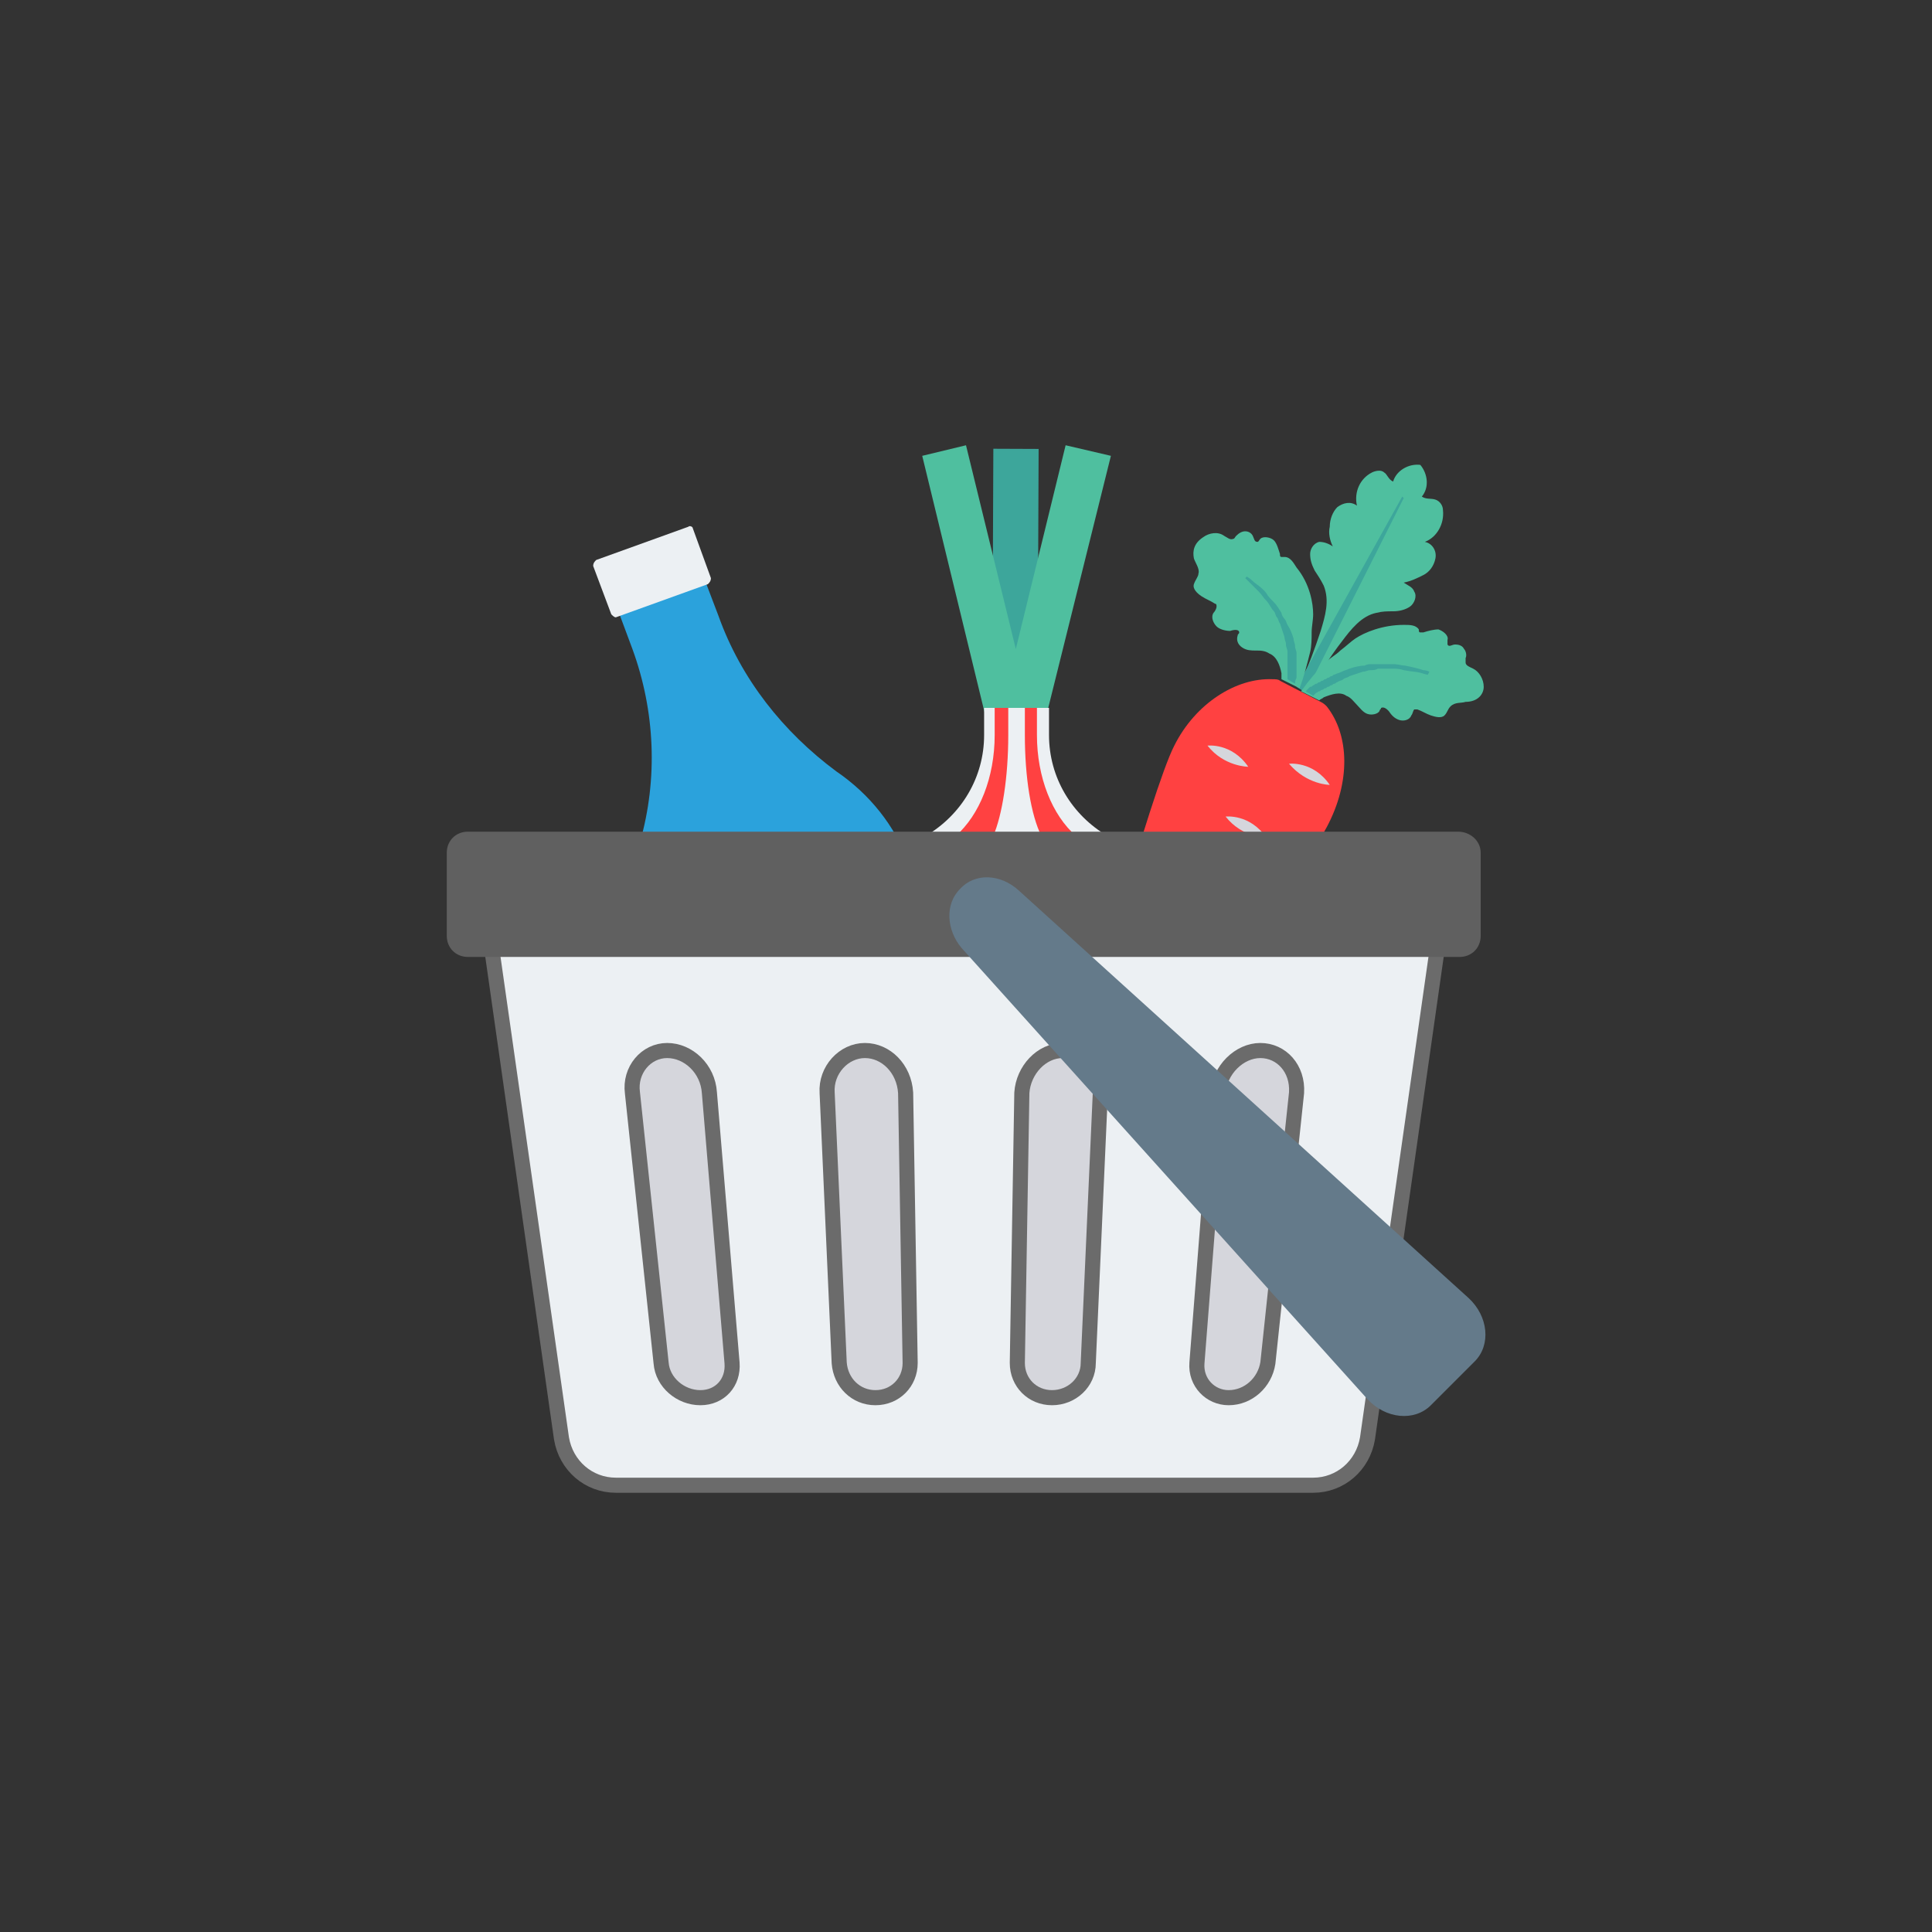
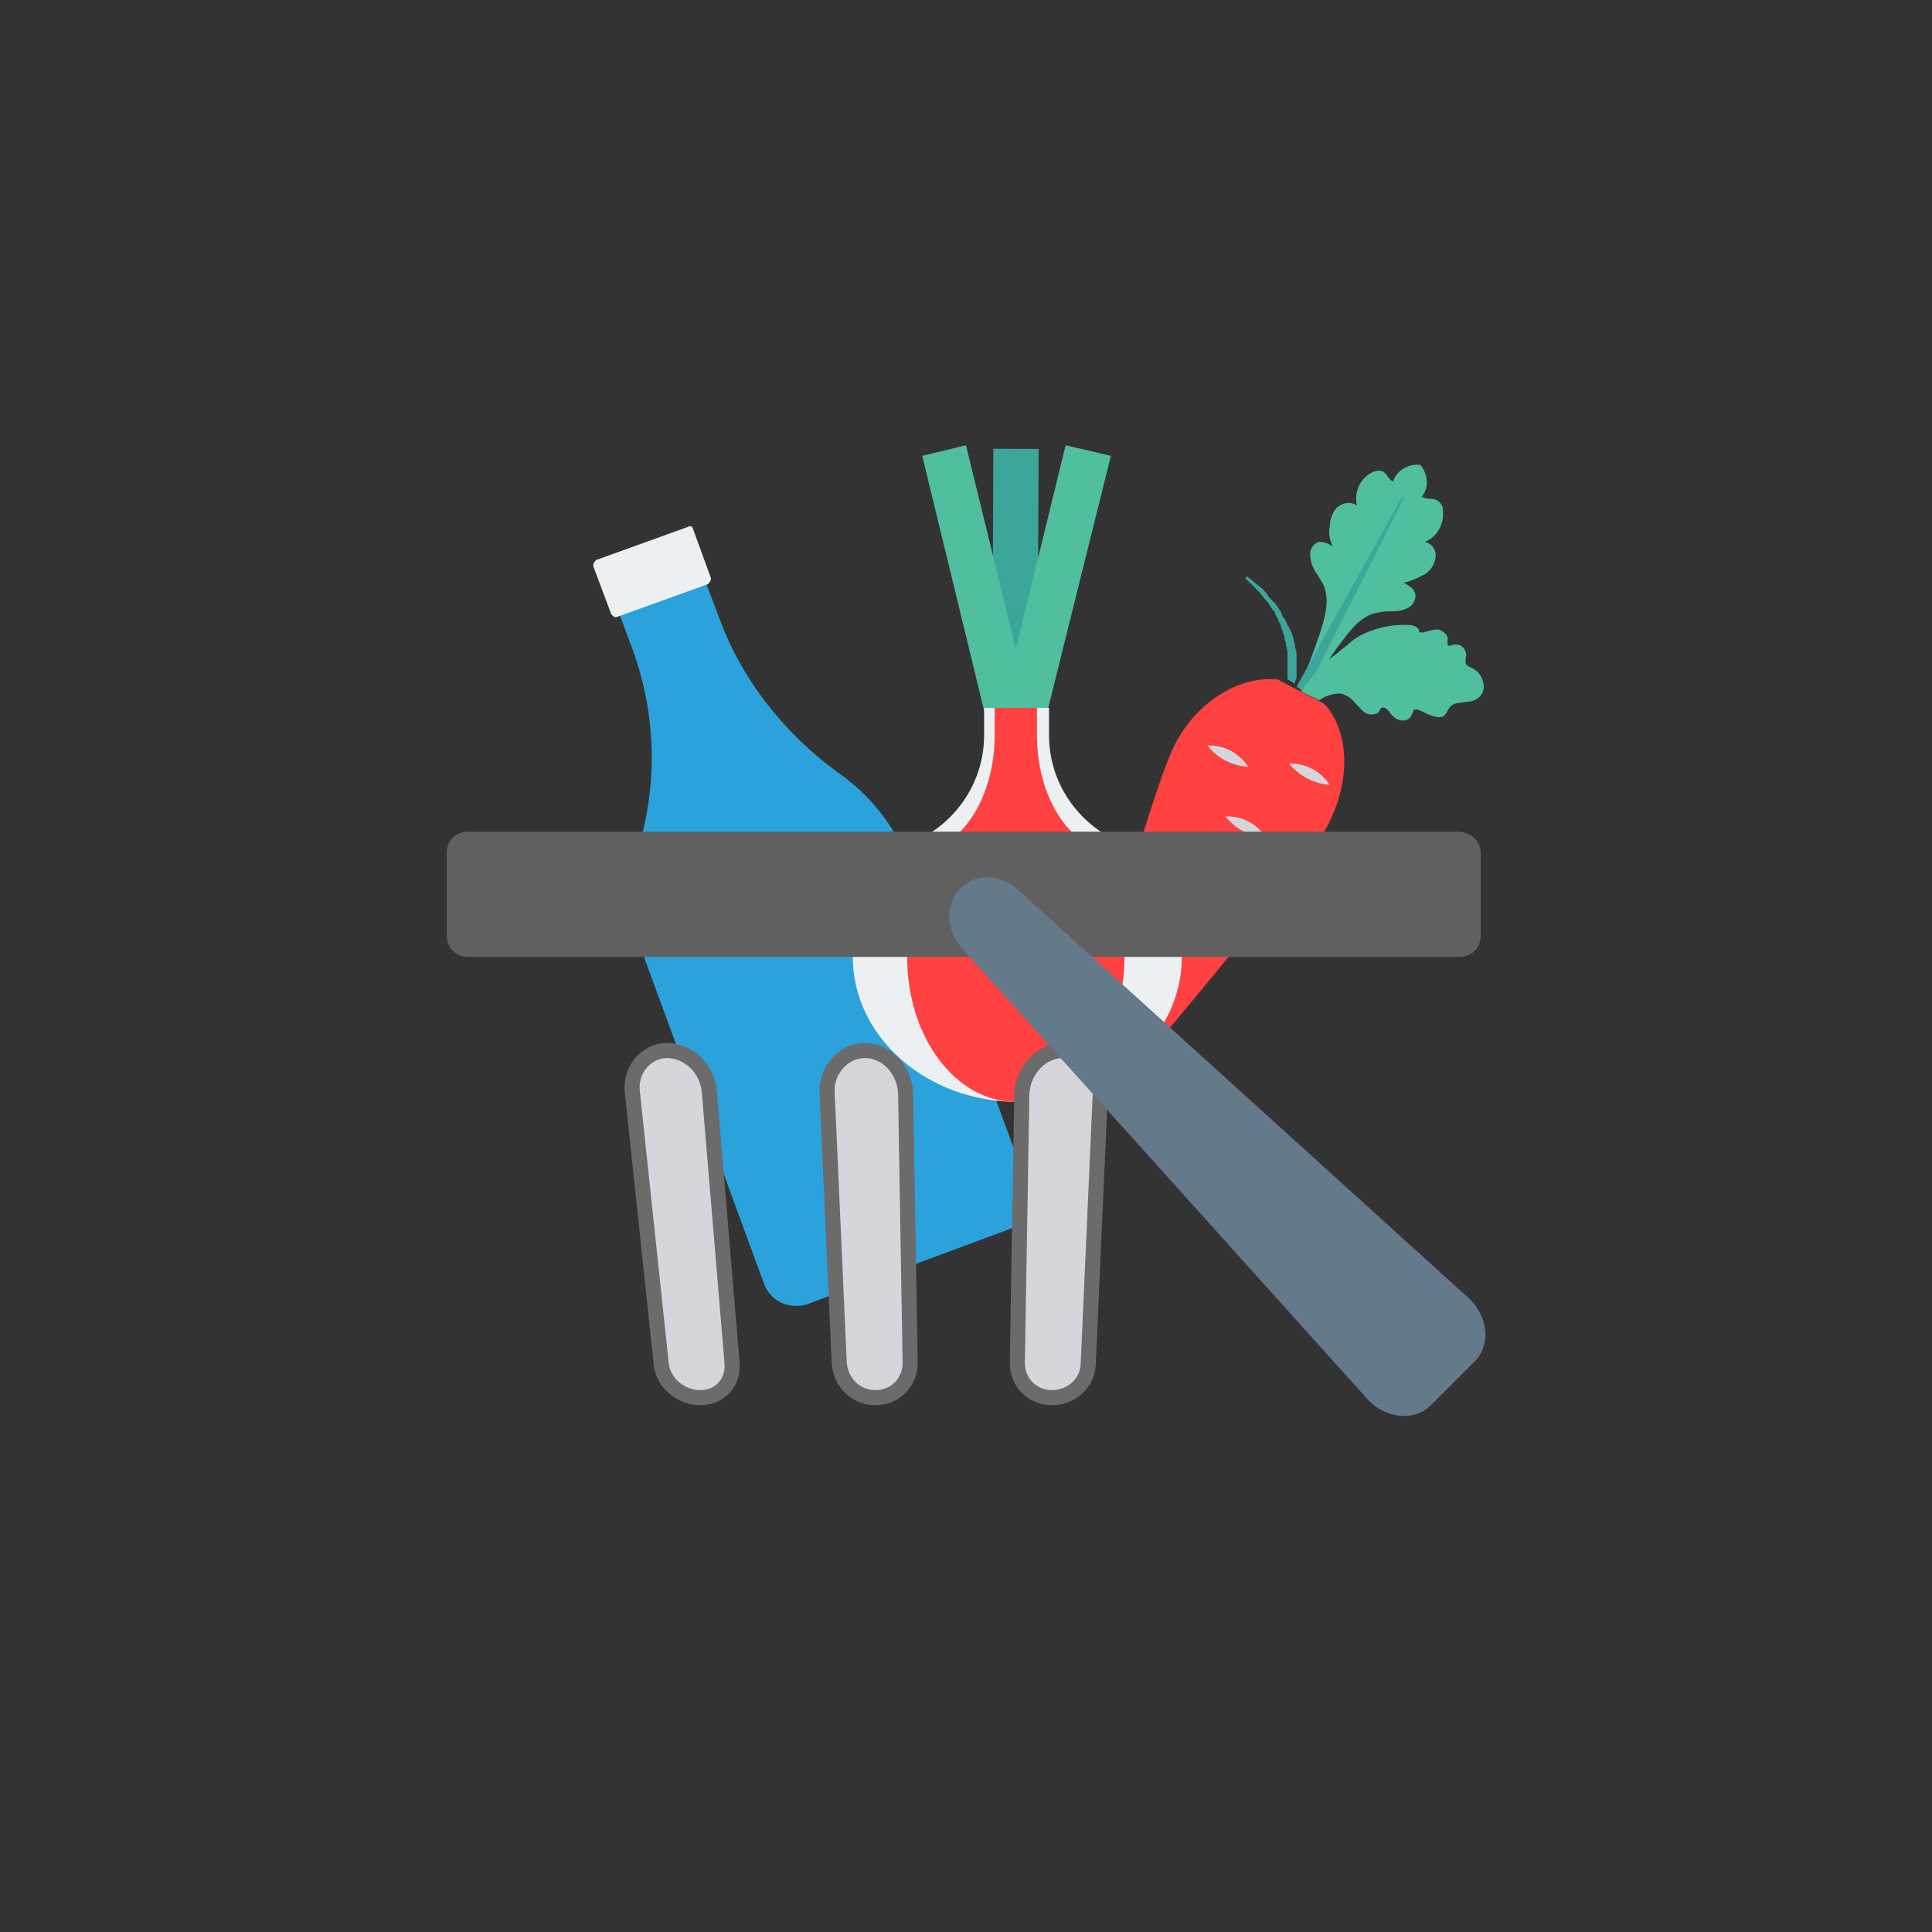
<svg xmlns="http://www.w3.org/2000/svg" version="1.1" id="Layer_1" x="0px" y="0px" viewBox="0 0 128 128" style="enable-background:new 0 0 128 128;" xml:space="preserve">
  <rect x="0" y="0" width="128" height="128" fill="#333333" stroke="none" />
  <style type="text/css">
	.st0{fill:#2BA2DC;}
	.st1{fill:#ECF0F3;}
	.st2{fill:#4FBF9F;}
	.st3{fill:#3DA69B;}
	.st4{fill:#FF4141;}
	.st5{fill:#D5D6DC;}
	.st6{fill:#ECF0F3;stroke:#6B6B6B;stroke-miterlimit:10;}
	.st7{fill:#D5D6DC;stroke:#6B6B6B;stroke-miterlimit:10;}
	.st8{fill:#606060;}
	.st9{fill:#647A8A;}
</style>
  <g>
    <g>
      <g>
        <g>
          <path class="st0" d="M47.6,40.8L46,36.6l-5.7,2.1l1.6,4.3c1.5,4.1,1.7,8.6,0.5,12.8c-0.7,2.6-0.6,5.3,0.3,7.7L50.6,85      c0.4,1.2,1.7,1.8,2.9,1.4l13.2-4.9c1.2-0.4,1.8-1.7,1.4-2.9l-7.9-21.4c-0.9-2.5-2.6-4.6-4.8-6.1C51.9,48.5,49.1,45,47.6,40.8z" />
          <path class="st1" d="M45.6,34.9l-6.1,2.2c-0.1,0.1-0.2,0.2-0.2,0.4l1.2,3.2c0.1,0.1,0.2,0.2,0.3,0.2l6.1-2.2      c0.1-0.1,0.2-0.2,0.2-0.4L45.9,35C45.9,34.9,45.7,34.8,45.6,34.9z" />
        </g>
        <g>
          <g>
            <g>
              <path class="st2" d="M88.3,36.2c-0.3-0.2-0.6-0.3-0.9-0.3c-0.4,0.1-0.6,0.5-0.6,0.8c0,0.4,0.1,0.7,0.3,1.1        c0.2,0.3,0.4,0.6,0.6,1c0.4,1,0.1,2-0.2,3c-0.4,1.2-0.8,2.3-1.3,3.4c-0.1,0.1-0.1,0.3-0.1,0.4l0.5,0.2        c0.1-0.1,0.2-0.2,0.3-0.3c0.6-1,1.3-2.1,2-3c0.6-0.8,1.3-1.7,2.3-1.9c0.4-0.1,0.7-0.1,1.1-0.1s0.8-0.1,1.1-0.3        c0.3-0.2,0.5-0.7,0.3-1c-0.1-0.3-0.4-0.4-0.7-0.6c0.5-0.1,0.9-0.3,1.3-0.5s0.7-0.6,0.8-1.1c0.1-0.5-0.2-1-0.7-1.1        c0.8-0.3,1.3-1.2,1.2-2.1c0-0.3-0.2-0.6-0.5-0.7c-0.3-0.1-0.6,0-0.9-0.2c0.5-0.6,0.4-1.5-0.1-2.1l0,0l0,0        c-0.8-0.1-1.6,0.4-1.8,1.1c-0.3-0.1-0.4-0.5-0.6-0.6c-0.2-0.2-0.6-0.1-0.8,0c-0.8,0.4-1.2,1.3-1,2.2c-0.4-0.3-0.9-0.2-1.3,0.1        c-0.3,0.3-0.5,0.8-0.5,1.3C88,35.3,88.1,35.8,88.3,36.2z" />
              <polygon class="st3" points="85.9,45.5 92.9,32.9 93,33 86.5,45.9       " />
            </g>
            <g>
              <g>
                <path class="st2" d="M98.3,45.5c0-0.5-0.3-1-0.7-1.2c-0.2-0.1-0.5-0.2-0.5-0.4c0-0.1,0-0.2,0-0.3c0.1-0.2,0-0.5-0.1-0.6         c-0.1-0.2-0.3-0.3-0.6-0.3c-0.2,0-0.4,0.2-0.5,0c0-0.1,0-0.2,0-0.3c0.1-0.3-0.3-0.6-0.6-0.7c-0.3,0-0.7,0.1-1,0.2         c-0.1,0-0.1,0-0.2,0S94,41.8,94,41.7c-0.2-0.3-0.6-0.3-1-0.3c-1.4,0-2.6,0.5-3.2,0.9c-0.3,0.2-0.6,0.5-1,0.8         c-0.3,0.3-0.7,0.5-1,0.8c-0.6,0.6-1.1,1.2-1.6,1.9l1.2,0.6c0.1-0.1,0.2-0.1,0.3-0.2c0.5-0.2,1.1-0.4,1.5-0.1         c0.3,0.1,0.5,0.4,0.7,0.6c0.2,0.2,0.4,0.5,0.7,0.6c0.3,0.1,0.7,0,0.8-0.2c0-0.1,0.1-0.1,0.1-0.2c0.2-0.1,0.4,0.1,0.5,0.2         c0.2,0.3,0.4,0.5,0.7,0.6s0.7,0,0.8-0.3c0.1-0.1,0.1-0.3,0.2-0.4c0.1,0,0.1,0,0.2,0c0.3,0.1,0.6,0.3,0.9,0.4         c0.3,0.1,0.7,0.2,0.9,0c0.2-0.2,0.2-0.4,0.4-0.6c0.3-0.3,0.7-0.2,1-0.3C97.9,46.5,98.3,46,98.3,45.5z" />
-                 <path class="st3" d="M94.7,44.5c0,0-0.2-0.1-0.4-0.1c-0.3-0.1-0.7-0.2-1.2-0.3c-0.2,0-0.5-0.1-0.8-0.1s-0.6,0-0.9,0         c-0.2,0-0.3,0-0.5,0s-0.3,0-0.5,0.1c-0.3,0-0.7,0.1-1,0.2c-0.2,0.1-0.3,0.1-0.5,0.2c-0.2,0.1-0.3,0.1-0.5,0.2         c-0.1,0-0.1,0.1-0.2,0.1s-0.1,0.1-0.2,0.1S87.9,45,87.8,45s-0.1,0.1-0.2,0.1s-0.1,0.1-0.2,0.1s-0.1,0.1-0.2,0.1         s-0.1,0.1-0.2,0.1c-0.1,0.1-0.1,0.1-0.2,0.1c-0.1,0.1-0.2,0.2-0.3,0.3l0.5,0.3l0.1-0.1l0.1-0.1c0.1,0,0.1-0.1,0.2-0.1         s0.1-0.1,0.2-0.1s0.1-0.1,0.2-0.1s0.1-0.1,0.2-0.1s0.1-0.1,0.2-0.1s0.1-0.1,0.2-0.1s0.1-0.1,0.2-0.1c0.1-0.1,0.3-0.1,0.4-0.2         c0.1-0.1,0.3-0.1,0.4-0.2c0.3-0.1,0.6-0.2,0.9-0.3c0.2,0,0.3-0.1,0.5-0.1s0.3,0,0.5-0.1c0.3,0,0.6,0,0.9,0s0.5,0,0.8,0.1         c0.5,0.1,0.9,0.1,1.2,0.2c0.3,0.1,0.4,0.1,0.4,0.1L94.7,44.5z" />
              </g>
              <g>
-                 <path class="st2" d="M82.1,41.9c0,0.1-0.1,0.1-0.1,0.2c-0.1,0.3,0,0.6,0.3,0.8s0.6,0.2,0.9,0.2s0.6,0,0.9,0.2         c0.5,0.2,0.7,0.8,0.8,1.3c0,0.1,0,0.2,0,0.4l1.2,0.6c0.3-0.8,0.5-1.6,0.7-2.4c0.1-0.4,0.1-0.9,0.1-1.3c0-0.4,0.1-0.8,0.1-1.2         c0-0.7-0.2-2-1.1-3.1c-0.2-0.3-0.4-0.7-0.8-0.7c-0.1,0-0.1,0-0.2,0s-0.1-0.1-0.1-0.2c-0.1-0.3-0.2-0.7-0.4-0.9         c-0.2-0.2-0.7-0.3-0.9-0.1c-0.1,0.1-0.1,0.2-0.2,0.2c-0.2,0-0.2-0.2-0.3-0.4c-0.1-0.2-0.3-0.3-0.5-0.3s-0.4,0.1-0.6,0.3         c-0.1,0.1-0.1,0.2-0.2,0.2c-0.2,0.1-0.4-0.1-0.6-0.2c-0.4-0.3-1-0.2-1.4,0.1C79.1,36,79,36.5,79.1,37c0.1,0.3,0.4,0.7,0.3,1         c0,0.2-0.2,0.4-0.3,0.7c-0.1,0.3,0.2,0.6,0.5,0.8s0.6,0.3,0.9,0.5c0.1,0,0.1,0.1,0.1,0.2c0,0.1-0.1,0.3-0.2,0.4         c-0.2,0.3,0,0.7,0.2,0.9s0.6,0.3,0.9,0.3C81.8,41.7,82.1,41.7,82.1,41.9z" />
                <path class="st3" d="M83.4,39.2c0.2,0.2,0.3,0.4,0.5,0.6c0.2,0.2,0.3,0.5,0.5,0.7c0.1,0.1,0.1,0.3,0.2,0.4         c0.1,0.1,0.1,0.3,0.2,0.4c0.1,0.3,0.2,0.6,0.3,0.9c0,0.2,0.1,0.3,0.1,0.5s0.1,0.3,0.1,0.5c0,0.1,0,0.2,0,0.2         c0,0.1,0,0.2,0,0.2c0,0.1,0,0.2,0,0.2c0,0.1,0,0.1,0,0.2c0,0.1,0,0.1,0,0.2c0,0.1,0,0.1,0,0.2c0,0.1,0,0.1,0,0.2         c0,0.1,0,0.1,0,0.2c0,0.1,0,0.1,0,0.2l0.5,0.3c0-0.1,0-0.2,0.1-0.4c0-0.1,0-0.1,0-0.2c0-0.1,0-0.2,0-0.2c0-0.1,0-0.2,0-0.2         c0-0.1,0-0.2,0-0.2c0-0.1,0-0.2,0-0.2c0-0.1,0-0.2,0-0.2c0-0.1,0-0.2,0-0.2c0-0.1,0-0.2,0-0.2c0-0.2-0.1-0.3-0.1-0.5         s-0.1-0.3-0.1-0.5c-0.1-0.3-0.2-0.6-0.4-0.9c-0.1-0.2-0.1-0.3-0.2-0.4c-0.1-0.1-0.2-0.3-0.2-0.4c-0.2-0.3-0.3-0.5-0.5-0.7         s-0.4-0.4-0.5-0.6c-0.3-0.4-0.7-0.6-0.9-0.8c-0.2-0.2-0.4-0.3-0.4-0.3l-0.1,0.1c0,0,0.1,0.1,0.3,0.3         C82.8,38.6,83.1,38.9,83.4,39.2z" />
              </g>
            </g>
          </g>
          <path class="st4" d="M87.9,46.8c-0.1-0.1-0.2-0.2-0.4-0.3l-2.7-1.4C84.7,45,84.5,45,84.3,45c-2.4-0.1-5.1,1.6-6.5,4.4      c-1.5,2.9-6.2,19.9-7.8,26c-0.1,0.5,0.5,0.9,0.9,0.5c4.1-4.8,15.5-18.2,17-21.1C89.5,51.8,89.4,48.7,87.9,46.8z" />
          <path class="st5" d="M85.4,50.6c0,0,1.6-0.2,2.7,1.4C88.1,52,86.6,52,85.4,50.6z" />
          <path class="st5" d="M80,49.4c0,0,1.6-0.2,2.7,1.4C82.7,50.8,81.1,50.8,80,49.4z" />
          <path class="st5" d="M81.2,54.1c0,0,1.6-0.2,2.7,1.4C83.9,55.5,82.3,55.5,81.2,54.1z" />
          <path class="st5" d="M77.1,56.7c0,0,1.6-0.2,2.7,1.4C79.8,58.2,78.2,58.2,77.1,56.7z" />
          <path class="st5" d="M76.9,61.3c0,0,1.6-0.2,2.7,1.4C79.6,62.8,78,62.8,76.9,61.3z" />
          <path class="st5" d="M74.1,64.6c0,0,1.2-0.1,2,1.1C76.1,65.6,75,65.6,74.1,64.6z" />
          <path class="st5" d="M73.3,68.5c0,0,1.2-0.1,2,1.1C75.3,69.6,74.2,69.6,73.3,68.5z" />
        </g>
        <g>
          <rect x="58.2" y="37.3" transform="matrix(4.041918e-03 -1 1 4.041918e-03 28.203 105.88)" class="st3" width="18.1" height="3" />
          <polygon class="st2" points="73.6,30.2 70.6,29.5 67.3,43 64,29.5 61.1,30.2 65.4,47.9 67.3,47.4 69.2,47.9     " />
          <path class="st1" d="M73.4,55.4c-2.4-1.4-3.9-3.9-3.9-6.7v-1.8h-4.3v1.6v0.2c0,2.8-1.5,5.3-3.9,6.7c-2.9,1.7-4.8,4.7-4.8,8      c0,5.3,4.9,9.6,10.9,9.6s10.9-4.3,10.9-9.6C78.2,60.1,76.3,57.1,73.4,55.4z" />
          <path class="st4" d="M71.3,55.4c-1.6-1.4-2.6-3.9-2.6-6.7v-1.8h-2.8v1.8c0,2.8-1,5.3-2.6,6.7c-1.9,1.7-3.2,4.7-3.2,8      c0,5.3,3.2,9.6,7.2,9.6s7.2-4.3,7.2-9.6C74.5,60.1,73.3,57.1,71.3,55.4z" />
-           <path class="st1" d="M67.9,48.7v-1.8h-1.1v1.8c0,2.8-0.4,5.3-1,6.7c-0.7,1.7-1.2,4.7-1.2,8c0,5.3,1.2,9.6,2.8,9.6      c1.5,0,2.8-4.3,2.8-9.6c0-3.3-0.5-6.3-1.2-8C68.3,54,67.9,51.5,67.9,48.7z" />
        </g>
      </g>
      <g>
-         <path class="st6" d="M32.4,61.6l4.8,33.7c0.3,1.8,1.8,3.1,3.6,3.1H87c1.8,0,3.3-1.3,3.6-3.1l4.8-33.7     C95.4,61.6,32.4,61.6,32.4,61.6z" />
        <g>
          <path class="st7" d="M44.2,69.6c-1.4,0-2.5,1.3-2.3,2.8l1.9,17.9c0.1,1.3,1.3,2.3,2.6,2.3s2.2-1,2.1-2.3L47,72.4      C46.9,70.8,45.6,69.6,44.2,69.6z" />
          <path class="st7" d="M57.3,69.6c-1.4,0-2.6,1.3-2.5,2.8l0.8,17.9c0.1,1.3,1.1,2.3,2.4,2.3c1.3,0,2.3-1,2.3-2.3L60,72.4      C59.9,70.8,58.7,69.6,57.3,69.6z" />
          <path class="st7" d="M70.4,69.6c-1.4,0-2.6,1.3-2.7,2.8l-0.3,17.9c0,1.3,1,2.3,2.3,2.3s2.4-1,2.4-2.3l0.8-17.9      C72.9,70.8,71.8,69.6,70.4,69.6z" />
-           <path class="st7" d="M83.5,69.6c-1.4,0-2.7,1.3-2.8,2.8l-1.4,17.9c-0.1,1.3,0.9,2.3,2.1,2.3c1.3,0,2.4-1,2.6-2.3l1.9-17.9      C86,70.8,84.9,69.6,83.5,69.6z" />
        </g>
      </g>
      <path class="st8" d="M96.6,55.1H31c-0.8,0-1.4,0.6-1.4,1.4V62c0,0.8,0.6,1.4,1.4,1.4h65.7c0.8,0,1.4-0.6,1.4-1.4v-5.5    C98.1,55.7,97.4,55.1,96.6,55.1z" />
      <path class="st9" d="M67.5,59c-1.2-1.1-2.9-1.2-3.9-0.1c-1,1-0.9,2.7,0.1,3.9l26.9,29.9c1.2,1.3,3.1,1.5,4.2,0.4l2.9-2.9    c1.1-1.1,0.9-3-0.4-4.2L67.5,59z" />
    </g>
  </g>
</svg>